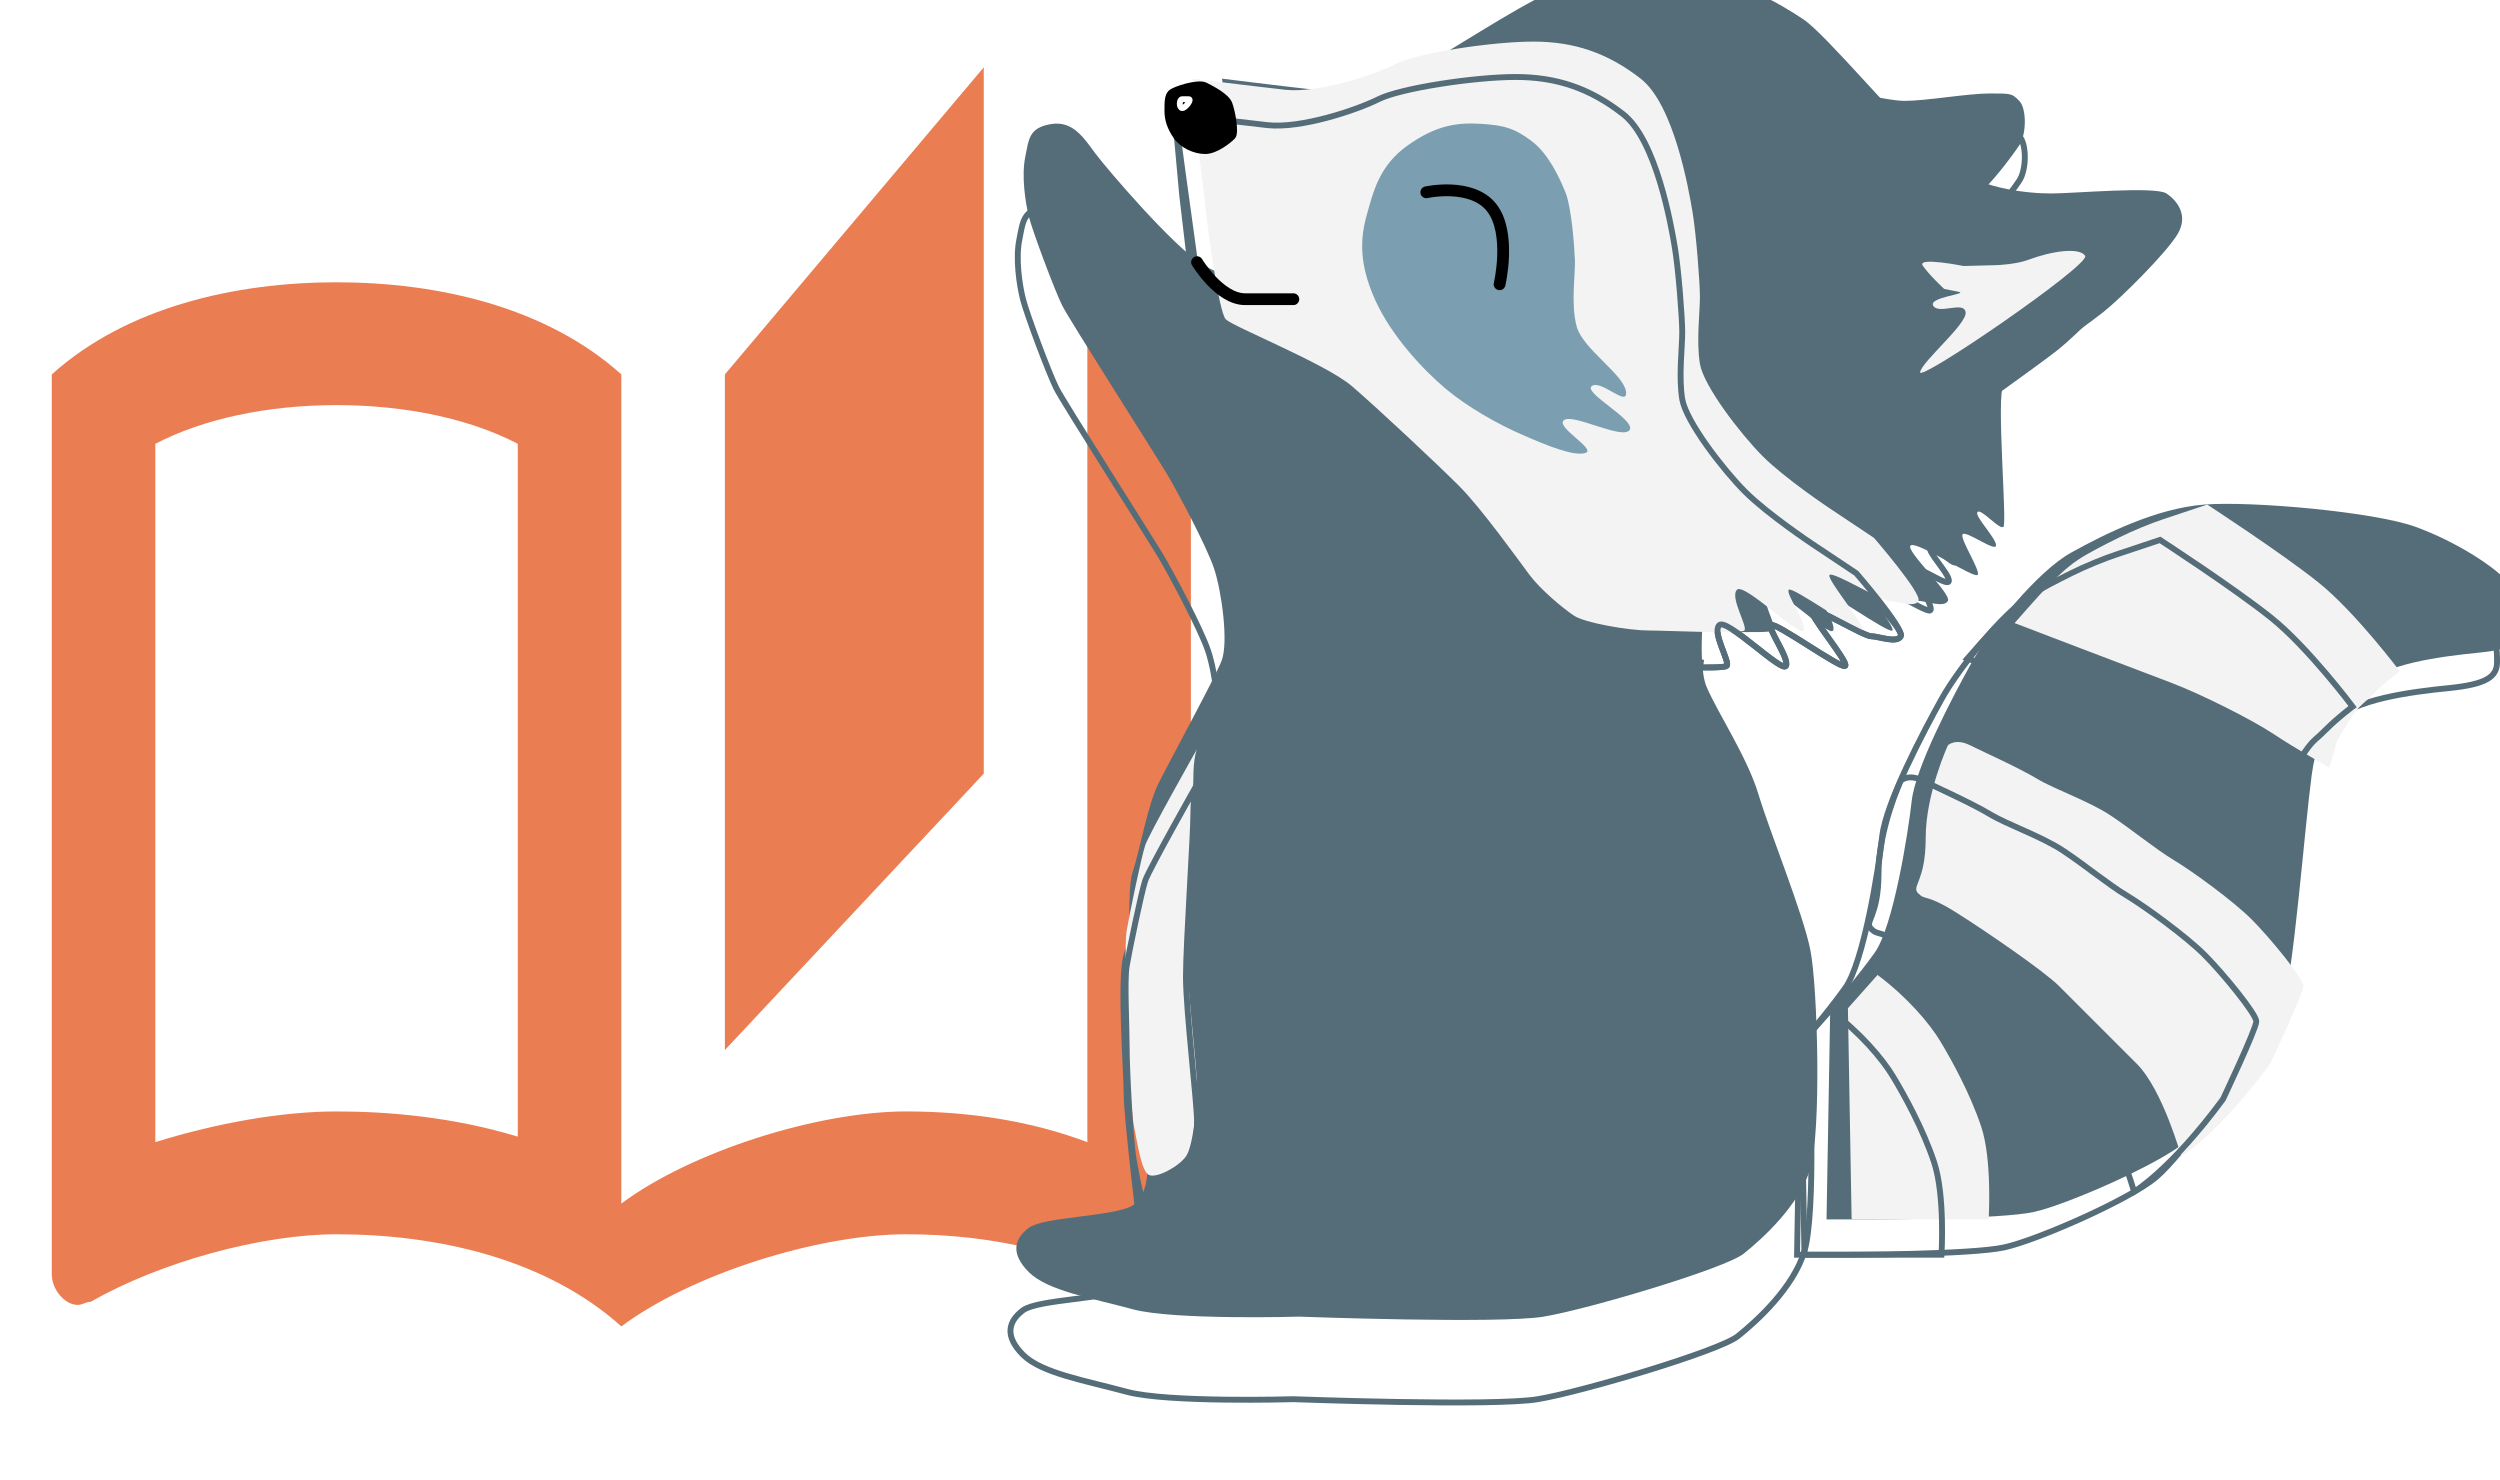
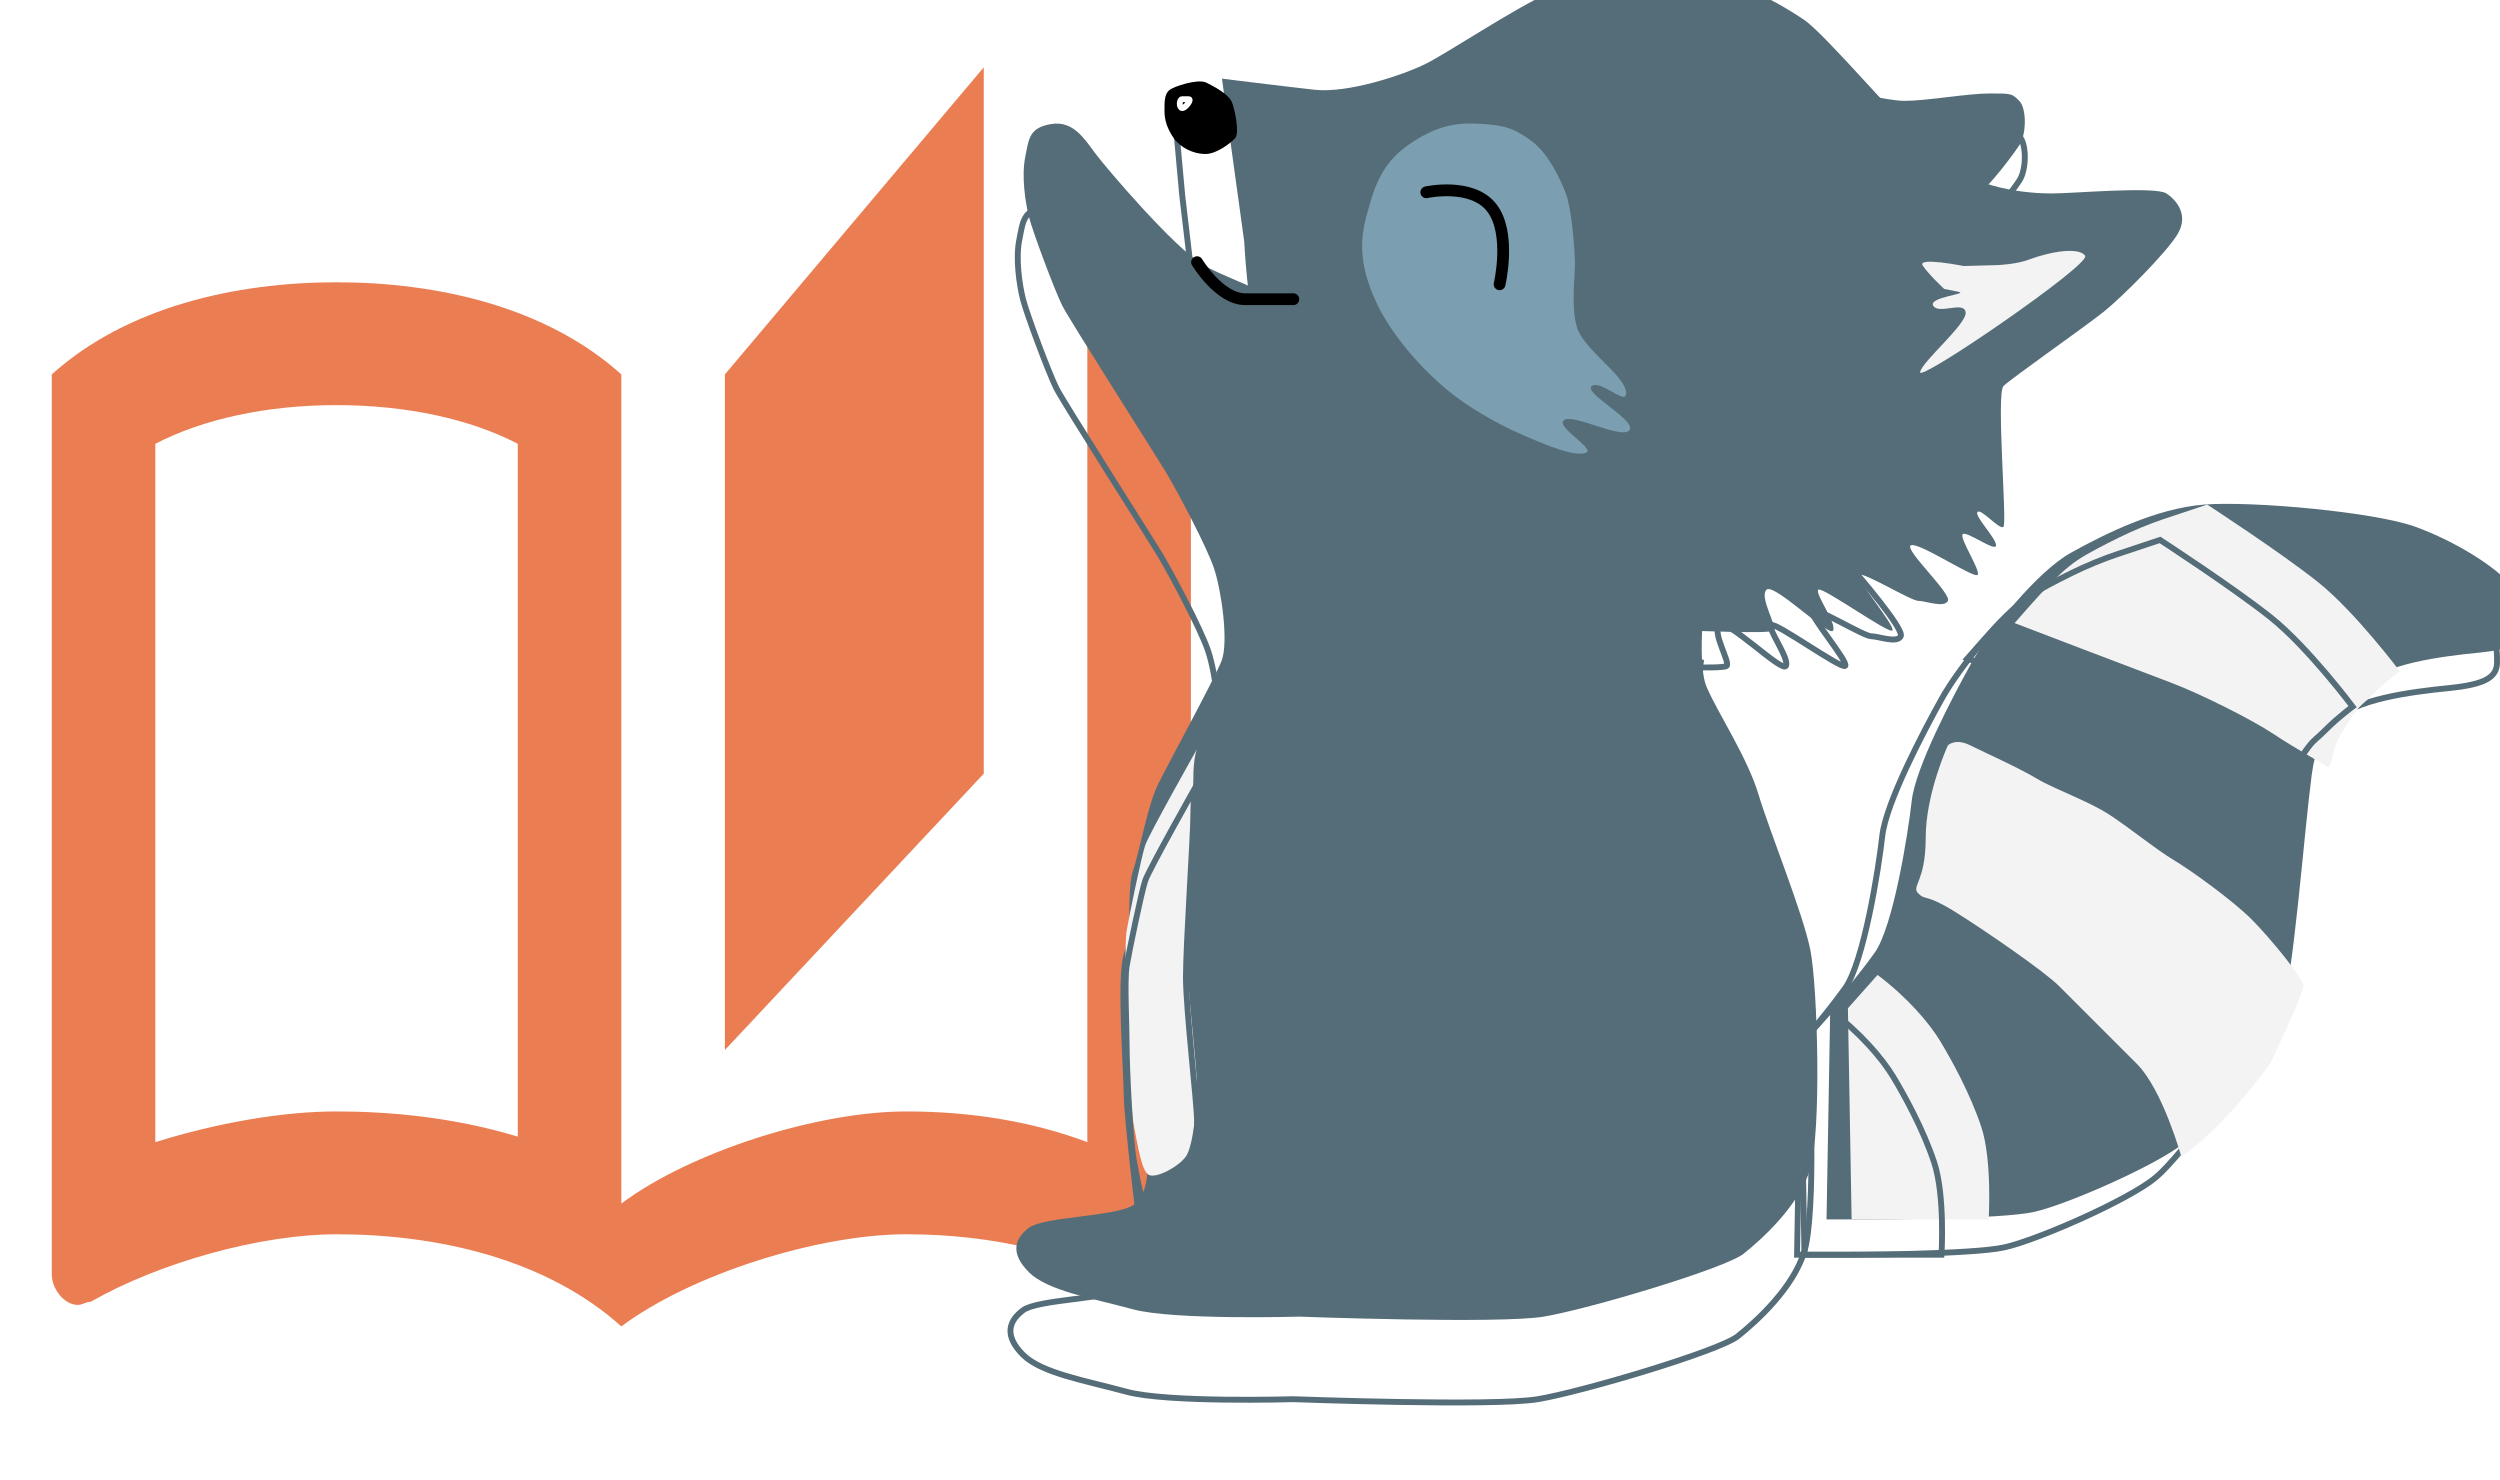
<svg xmlns="http://www.w3.org/2000/svg" width="424" height="251" viewBox="0 0 424 251" fill="none">
  <g filter="url(#filter0_i)">
    <path d="M312.945 167.579C309.804 171.976 305.407 177.001 305.407 177.001L304.779 212.805H312.945C312.945 212.805 334.302 212.805 339.955 211.549C345.608 210.293 361.312 203.383 365.709 199.614C370.106 195.845 380.156 182.026 382.04 177.001C383.925 171.976 385.809 146.85 387.065 137.428C388.322 128.006 392.719 126.122 395.859 122.353C399 118.584 409.05 117.328 415.332 116.7C421.613 116.071 423.498 114.815 423.498 112.303C423.498 109.79 423.498 108.534 420.985 105.393C418.472 102.252 411.563 97.855 404.653 95.343C397.744 92.83 377.015 90.946 368.849 91.574C360.683 92.202 351.89 96.599 346.236 99.74C340.583 102.88 332.417 112.931 329.276 118.584C326.136 124.237 319.854 136.172 319.226 141.825C318.598 147.478 316.086 163.182 312.945 167.579Z" fill="#556D79" />
  </g>
  <path d="M312.945 167.579C309.804 171.976 305.407 177.001 305.407 177.001L304.779 212.805H312.945C312.945 212.805 334.302 212.805 339.955 211.549C345.608 210.293 361.312 203.383 365.709 199.614C370.106 195.845 380.156 182.026 382.04 177.001C383.925 171.976 385.809 146.85 387.065 137.428C388.322 128.006 392.719 126.122 395.859 122.353C399 118.584 409.05 117.328 415.332 116.7C421.613 116.071 423.498 114.815 423.498 112.303C423.498 109.79 423.498 108.534 420.985 105.393C418.472 102.252 411.563 97.855 404.653 95.343C397.744 92.83 377.015 90.946 368.849 91.574C360.683 92.202 351.89 96.599 346.236 99.74C340.583 102.88 332.417 112.931 329.276 118.584C326.136 124.237 319.854 136.172 319.226 141.825C318.598 147.478 316.086 163.182 312.945 167.579Z" stroke="#556D79" />
  <g filter="url(#filter1_i)">
    <path d="M385.181 104.765C391.462 109.79 399 119.84 399 119.84C399 119.84 396.471 121.725 394.603 123.609C392.735 125.494 392.636 125.235 391.462 126.75C390.17 128.418 388.322 131.775 388.322 131.775L387.065 136.172C387.065 136.172 381.412 133.031 377.643 130.519C373.874 128.006 365.08 123.609 360.055 121.725C355.03 119.84 333.673 111.674 333.673 111.674C333.673 111.674 338.07 106.649 339.327 105.393C340.583 104.137 342.467 102.252 344.352 100.996C346.236 99.74 348.749 98.484 351.261 97.227C353.774 95.971 356.915 94.715 358.799 94.087L366.337 91.574C366.337 91.574 378.899 99.74 385.181 104.765Z" fill="#F3F3F3" />
  </g>
  <path d="M385.181 104.765C391.462 109.79 399 119.84 399 119.84C399 119.84 396.471 121.725 394.603 123.609C392.735 125.494 392.636 125.235 391.462 126.75C390.17 128.418 388.322 131.775 388.322 131.775L387.065 136.172C387.065 136.172 381.412 133.031 377.643 130.519C373.874 128.006 365.08 123.609 360.055 121.725C355.03 119.84 333.673 111.674 333.673 111.674C333.673 111.674 338.07 106.649 339.327 105.393C340.583 104.137 342.467 102.252 344.352 100.996C346.236 99.74 348.749 98.484 351.261 97.227C353.774 95.971 356.915 94.715 358.799 94.087L366.337 91.574C366.337 91.574 378.899 99.74 385.181 104.765Z" stroke="#556D79" />
  <g filter="url(#filter2_i)">
    <path d="M373.874 161.926C377.015 165.066 382.668 171.976 382.668 173.232C382.668 174.488 377.015 186.423 377.015 186.423C368.221 198.358 361.94 202.127 361.94 202.127C361.94 202.127 358.799 190.82 354.402 186.423L341.211 173.232C338.699 170.72 328.648 163.81 323.623 160.669C318.598 157.529 318.598 158.785 317.342 157.529C316.086 156.272 318.598 155.644 318.598 148.107C318.598 140.569 322.367 132.403 322.367 132.403C322.367 132.403 323.623 131.147 326.136 132.403C328.648 133.659 334.302 136.172 337.442 138.056C340.583 139.941 346.236 141.825 350.005 144.338C353.774 146.85 357.543 149.991 360.684 151.875C363.824 153.76 370.734 158.785 373.874 161.926Z" fill="#F3F3F3" />
  </g>
-   <path d="M373.874 161.926C377.015 165.066 382.668 171.976 382.668 173.232C382.668 174.488 377.015 186.423 377.015 186.423C368.221 198.358 361.94 202.127 361.94 202.127C361.94 202.127 358.799 190.82 354.402 186.423L341.211 173.232C338.699 170.72 328.648 163.81 323.623 160.669C318.598 157.529 318.598 158.785 317.342 157.529C316.086 156.272 318.598 155.644 318.598 148.107C318.598 140.569 322.367 132.403 322.367 132.403C322.367 132.403 323.623 131.147 326.136 132.403C328.648 133.659 334.302 136.172 337.442 138.056C340.583 139.941 346.236 141.825 350.005 144.338C353.774 146.85 357.543 149.991 360.684 151.875C363.824 153.76 370.734 158.785 373.874 161.926Z" stroke="#556D79" />
  <g filter="url(#filter3_i)">
    <path d="M328.02 197.102C329.905 202.755 329.276 212.805 329.276 212.805H306.035L305.407 177.001L310.432 171.348C315.457 175.117 319.226 179.514 321.111 182.654C322.995 185.795 326.136 191.448 328.02 197.102Z" fill="#F3F3F3" />
  </g>
  <path d="M328.02 197.102C329.905 202.755 329.276 212.805 329.276 212.805H306.035L305.407 177.001L310.432 171.348C315.457 175.117 319.226 179.514 321.111 182.654C322.995 185.795 326.136 191.448 328.02 197.102Z" stroke="#556D79" />
  <path d="M166.848 11.417L122.941 63.5V178.083L166.848 131.208V11.417ZM184.411 53.083V193.708C174.751 190.063 164.214 188.5 153.676 188.5C138.747 188.5 117.233 195.271 105.378 204.125V63.5C92.644 52.042 74.203 47.875 57.08 47.875C39.956 47.875 21.514 52.042 8.781 63.5V216.104C8.781 218.708 10.977 221.313 13.172 221.313C14.05 221.313 14.489 220.792 15.367 220.792C27.222 214.021 44.346 209.333 57.08 209.333C74.203 209.333 92.644 213.5 105.378 224.958C117.233 216.104 138.747 209.333 153.676 209.333C168.165 209.333 183.094 212.458 195.388 220.271C196.266 220.792 196.705 220.792 197.583 220.792C199.779 220.792 201.974 218.188 201.974 215.583V63.5C196.705 58.813 190.997 55.688 184.411 53.083ZM87.815 192.771C76.838 189.438 65.861 188.5 57.08 188.5C47.771 188.5 36.706 190.479 26.344 193.708V75.271C34.335 71.104 45.137 68.708 57.08 68.708C69.022 68.708 79.823 71.104 87.815 75.271V192.771Z" fill="#EB7D53" />
  <g filter="url(#filter4_ii)">
    <path d="M234.427 78.383C234.427 78.383 252.957 94.715 257.668 100.368C262.379 106.021 288.447 112.303 288.447 112.303C288.447 112.303 286.563 126.122 288.447 130.519C290.332 134.916 295.357 142.453 297.241 148.735C299.126 155.016 304.779 168.835 306.035 175.117C307.292 181.398 307.92 205.896 306.035 212.177C304.151 218.458 297.869 224.112 294.729 226.624C291.588 229.137 268.347 236.046 260.809 237.303C253.271 238.559 219.352 237.303 219.352 237.303C219.352 237.303 197.995 237.931 191.086 236.046C184.176 234.162 176.638 232.906 173.498 229.765C170.357 226.624 170.985 224.112 173.498 222.227C176.01 220.343 187.945 220.343 191.086 218.458C194.226 216.574 193.598 210.292 193.598 210.292C193.598 210.292 191.086 189.564 191.086 185.795C191.086 182.026 189.829 165.694 191.086 161.926C192.342 158.157 193.598 150.619 195.483 146.85C197.367 143.081 204.905 129.262 206.161 126.122C207.417 122.981 206.161 114.187 204.905 110.418C203.648 106.649 198.623 97.227 196.739 94.087C194.854 90.946 180.407 68.333 179.151 65.82C177.895 63.308 174.126 53.257 173.498 50.745C172.869 48.232 172.241 43.835 172.869 40.694C173.498 37.554 173.498 35.669 177.266 35.041C181.035 34.413 182.92 37.554 184.804 40.066C186.689 42.579 197.972 55.837 203.02 58.911C208.069 61.984 227.518 67.705 234.427 78.383Z" fill="#556D79" />
  </g>
  <path d="M234.427 78.383C234.427 78.383 252.957 94.715 257.668 100.368C262.379 106.021 288.447 112.303 288.447 112.303C288.447 112.303 286.563 126.122 288.447 130.519C290.332 134.916 295.357 142.453 297.241 148.735C299.126 155.016 304.779 168.835 306.035 175.117C307.292 181.398 307.92 205.896 306.035 212.177C304.151 218.458 297.869 224.112 294.729 226.624C291.588 229.137 268.347 236.046 260.809 237.303C253.271 238.559 219.352 237.303 219.352 237.303C219.352 237.303 197.995 237.931 191.086 236.046C184.176 234.162 176.638 232.906 173.498 229.765C170.357 226.624 170.985 224.112 173.498 222.227C176.01 220.343 187.945 220.343 191.086 218.458C194.226 216.574 193.598 210.292 193.598 210.292C193.598 210.292 191.086 189.564 191.086 185.795C191.086 182.026 189.829 165.694 191.086 161.926C192.342 158.157 193.598 150.619 195.483 146.85C197.367 143.081 204.905 129.262 206.161 126.122C207.417 122.981 206.161 114.187 204.905 110.418C203.648 106.649 198.623 97.227 196.739 94.087C194.854 90.946 180.407 68.333 179.151 65.82C177.895 63.308 174.126 53.257 173.498 50.745C172.869 48.232 172.241 43.835 172.869 40.694C173.498 37.554 173.498 35.669 177.266 35.041C181.035 34.413 182.92 37.554 184.804 40.066C186.689 42.579 197.972 55.837 203.02 58.911C208.069 61.984 227.518 67.705 234.427 78.383Z" stroke="#556D79" />
  <g filter="url(#filter5_i)">
    <path d="M201.136 165.695C201.136 160.041 202.392 141.825 202.392 138.056C202.392 134.288 203.02 133.031 203.02 133.031C203.02 133.031 194.854 147.478 194.226 149.363C193.598 151.247 191.504 161.298 191.085 163.81C190.667 166.323 191.085 173.86 191.085 177.629C191.085 181.398 191.713 193.961 192.342 197.102C192.97 200.242 193.598 204.639 194.854 205.267C196.11 205.896 199.879 203.896 201.136 202.127C202.392 200.358 203.02 193.333 203.02 190.192C203.02 187.051 201.136 171.348 201.136 165.695Z" fill="#F3F3F3" />
  </g>
  <path d="M201.136 165.695C201.136 160.041 202.392 141.825 202.392 138.056C202.392 134.288 203.02 133.031 203.02 133.031C203.02 133.031 194.854 147.478 194.226 149.363C193.598 151.247 191.504 161.298 191.085 163.81C190.667 166.323 191.085 173.86 191.085 177.629C191.085 181.398 191.713 193.961 192.342 197.102C192.97 200.242 193.598 204.639 194.854 205.267C196.11 205.896 199.879 203.896 201.136 202.127C202.392 200.358 203.02 193.333 203.02 190.192C203.02 187.051 201.136 171.348 201.136 165.695Z" stroke="#556D79" />
  <g filter="url(#filter6_i)">
    <path d="M342.467 30.645C341.211 32.529 337.442 37.554 335.558 38.81C333.673 40.067 329.905 38.81 329.905 38.81L321.111 33.785L312.945 26.247L307.92 19.966C307.92 19.966 319.226 23.107 322.995 23.107C326.764 23.107 333.674 21.851 337.442 21.851C341.211 21.851 341.211 21.851 342.467 23.107C343.724 24.363 343.724 28.76 342.467 30.645Z" fill="#556D79" />
  </g>
  <path d="M342.467 30.645C341.211 32.529 337.442 37.554 335.558 38.81C333.673 40.067 329.905 38.81 329.905 38.81L321.111 33.785L312.945 26.247L307.92 19.966C307.92 19.966 319.226 23.107 322.995 23.107C326.764 23.107 333.674 21.851 337.442 21.851C341.211 21.851 341.211 21.851 342.467 23.107C343.724 24.363 343.724 28.76 342.467 30.645Z" stroke="#556D79" />
  <g filter="url(#filter7_i)">
    <path d="M199.251 19.338L200.508 28.76L203.02 46.976C203.02 46.976 203.648 58.911 204.905 60.167C206.161 61.423 221.864 67.705 226.261 71.474C230.658 75.242 240.709 84.665 244.478 88.433C248.246 92.202 254.528 100.996 256.412 103.509C258.297 106.021 262.065 109.162 263.95 110.418C265.834 111.675 273.372 112.931 276.513 112.931C279.653 112.931 292.216 113.559 292.844 112.931C293.473 112.303 290.332 107.278 291.588 106.021C292.844 104.765 302.266 114.187 302.895 112.931C303.523 111.675 299.754 106.649 300.382 106.021C301.01 105.393 312.317 113.559 312.945 112.931C313.573 112.303 306.663 104.137 307.292 103.509C307.92 102.881 316.086 107.906 317.342 107.906C318.598 107.906 321.739 109.162 322.367 107.906C322.995 106.649 314.829 99.112 316.086 98.484C317.342 97.855 326.764 104.137 327.392 103.509C328.02 102.881 324.251 97.227 324.88 96.599C325.508 95.971 330.533 99.74 330.533 98.484C330.533 97.227 326.764 93.458 327.392 92.83C328.02 92.202 331.161 95.971 331.789 95.343C332.417 94.715 330.533 72.73 331.789 71.474C333.045 70.217 345.608 61.423 348.749 58.911C351.89 56.398 359.427 48.86 361.312 45.72C363.196 42.579 361.312 40.066 359.427 38.81C357.543 37.554 343.724 38.81 339.955 38.81C336.186 38.81 326.764 38.182 320.483 32.529C314.201 26.875 301.638 11.8 297.87 9.288C294.101 6.775 285.935 1.75 275.885 1.122C265.834 0.494 260.181 2.378 254.528 4.891C248.875 7.403 237.568 14.941 233.799 16.825C230.03 18.71 220.608 21.85 214.955 21.222C209.302 20.594 199.251 19.338 199.251 19.338Z" fill="#556D79" />
  </g>
-   <path d="M199.251 19.338L200.508 28.76L203.02 46.976C203.02 46.976 203.648 58.911 204.905 60.167C206.161 61.423 221.864 67.705 226.261 71.474C230.658 75.242 240.709 84.665 244.478 88.433C248.246 92.202 254.528 100.996 256.412 103.509C258.297 106.021 262.065 109.162 263.95 110.418C265.834 111.675 273.372 112.931 276.513 112.931C279.653 112.931 292.216 113.559 292.844 112.931C293.473 112.303 290.332 107.278 291.588 106.021C292.844 104.765 302.266 114.187 302.895 112.931C303.523 111.675 299.754 106.649 300.382 106.021C301.01 105.393 312.317 113.559 312.945 112.931C313.573 112.303 306.663 104.137 307.292 103.509C307.92 102.881 316.086 107.906 317.342 107.906C318.598 107.906 321.739 109.162 322.367 107.906C322.995 106.649 314.829 99.112 316.086 98.484C317.342 97.855 326.764 104.137 327.392 103.509C328.02 102.881 324.251 97.227 324.88 96.599C325.508 95.971 330.533 99.74 330.533 98.484C330.533 97.227 326.764 93.458 327.392 92.83C328.02 92.202 331.161 95.971 331.789 95.343C332.417 94.715 330.533 72.73 331.789 71.474C333.045 70.217 345.608 61.423 348.749 58.911C351.89 56.398 359.427 48.86 361.312 45.72C363.196 42.579 361.312 40.066 359.427 38.81C357.543 37.554 343.724 38.81 339.955 38.81C336.186 38.81 326.764 38.182 320.483 32.529C314.201 26.875 301.638 11.8 297.87 9.288C294.101 6.775 285.935 1.75 275.885 1.122C265.834 0.494 260.181 2.378 254.528 4.891C248.875 7.403 237.568 14.941 233.799 16.825C230.03 18.71 220.608 21.85 214.955 21.222C209.302 20.594 199.251 19.338 199.251 19.338Z" stroke="#556D79" />
  <g filter="url(#filter8_i)">
-     <path d="M199.251 19.338L200.507 33.157L201.764 43.835C201.764 43.835 203.648 58.911 204.905 60.167C206.161 61.423 221.864 67.705 226.261 71.474C230.658 75.242 240.709 84.665 244.477 88.433C248.246 92.202 254.528 100.996 256.412 103.509C258.297 106.021 262.065 109.162 263.95 110.418C265.834 111.675 273.372 112.931 276.513 112.931C279.653 112.931 292.216 113.559 292.844 112.931C293.472 112.303 290.332 107.278 291.588 106.021C292.844 104.765 302.266 114.187 302.895 112.931C303.523 111.675 299.754 106.649 300.382 106.021C301.01 105.393 312.317 113.559 312.945 112.931C313.573 112.303 306.663 104.137 307.292 103.509C307.92 102.881 316.086 107.906 317.342 107.906C318.598 107.906 321.739 109.162 322.367 107.906C322.995 106.649 314.829 97.227 314.829 97.227L307.292 92.202C307.292 92.202 299.754 87.177 295.985 83.408C292.216 79.639 285.935 71.474 285.307 67.705C284.679 63.936 285.307 58.911 285.307 56.398C285.307 53.886 284.678 45.72 284.05 41.951C283.422 38.182 280.91 23.735 275.256 19.338C269.603 14.941 263.95 13.056 257.04 13.056C250.13 13.056 237.568 14.941 233.799 16.825C230.03 18.71 220.608 21.85 214.955 21.222C209.302 20.594 199.251 19.338 199.251 19.338Z" fill="#F3F3F3" />
-   </g>
+     </g>
  <path d="M199.251 19.338L200.507 33.157L201.764 43.835C201.764 43.835 203.648 58.911 204.905 60.167C206.161 61.423 221.864 67.705 226.261 71.474C230.658 75.242 240.709 84.665 244.477 88.433C248.246 92.202 254.528 100.996 256.412 103.509C258.297 106.021 262.065 109.162 263.95 110.418C265.834 111.675 273.372 112.931 276.513 112.931C279.653 112.931 292.216 113.559 292.844 112.931C293.472 112.303 290.332 107.278 291.588 106.021C292.844 104.765 302.266 114.187 302.895 112.931C303.523 111.675 299.754 106.649 300.382 106.021C301.01 105.393 312.317 113.559 312.945 112.931C313.573 112.303 306.663 104.137 307.292 103.509C307.92 102.881 316.086 107.906 317.342 107.906C318.598 107.906 321.739 109.162 322.367 107.906C322.995 106.649 314.829 97.227 314.829 97.227L307.292 92.202C307.292 92.202 299.754 87.177 295.985 83.408C292.216 79.639 285.935 71.474 285.307 67.705C284.679 63.936 285.307 58.911 285.307 56.398C285.307 53.886 284.678 45.72 284.05 41.951C283.422 38.182 280.91 23.735 275.256 19.338C269.603 14.941 263.95 13.056 257.04 13.056C250.13 13.056 237.568 14.941 233.799 16.825C230.03 18.71 220.608 21.85 214.955 21.222C209.302 20.594 199.251 19.338 199.251 19.338Z" stroke="#556D79" />
  <g filter="url(#filter9_i)">
    <path d="M353.641 46.386C354.61 47.877 325.277 67.987 325.65 66.114C326.024 64.241 333.606 57.966 333.371 55.972C333.135 53.978 328.86 56.37 327.891 54.879C326.923 53.387 333.993 52.851 332.167 52.486L329.732 52.001C329.732 52.001 327.061 49.521 326.092 48.03C325.124 46.538 333.038 48.117 333.038 48.117L338.767 47.962C338.767 47.962 341.958 47.833 344.011 47.061C347.955 45.577 352.673 44.894 353.641 46.386Z" fill="#F3F3F3" />
  </g>
  <path d="M238.764 24.646C243.561 21.248 247.1 20.731 251.298 21.008C255.496 21.285 256.996 21.88 259.778 23.94C262.56 26 264.53 30.166 265.53 32.708C266.53 35.25 267.024 41.802 267.108 44.18C267.191 46.559 266.371 51.687 267.421 55.43C268.471 59.172 275.292 63.432 275.759 66.352C276.225 69.272 271.579 64.335 269.98 65.467C268.381 66.6 277.583 71.269 276.367 72.943C275.151 74.617 266.865 70.111 265.266 71.243C263.667 72.376 270.864 76.231 268.882 76.823C266.9 77.414 262.581 75.655 258.253 73.773C253.925 71.89 248.86 69.012 245.185 65.927C241.51 62.843 235.994 57.036 233.228 50.87C230.461 44.703 230.677 40.488 231.809 36.436C232.942 32.383 233.966 28.044 238.764 24.646Z" fill="#7B9FB0" />
  <path d="M254.329 48.214C254.329 48.214 256.372 39.553 252.989 35.225C249.606 30.898 241.902 32.613 241.902 32.613" stroke="black" stroke-width="2" stroke-linecap="round" />
  <path d="M204.408 25.619C206.233 25.619 208.492 23.762 209.076 23.143C209.659 22.524 208.986 18.81 208.492 17.572C207.998 16.334 205.644 15.096 204.408 14.476C203.172 13.857 199.172 15.153 198.584 15.715C197.995 16.276 197.995 17.324 197.995 18.81C197.995 20.296 198.444 21.657 199.481 23.143C200.518 24.629 202.584 25.619 204.408 25.619Z" fill="black" stroke="black" />
  <path d="M200.506 18.333C201.06 18.333 202.167 16.825 201.613 16.825H200.506C199.952 16.825 199.952 18.333 200.506 18.333Z" stroke="white" stroke-linecap="round" />
  <path d="M219.352 50.745C219.352 50.745 215.583 50.745 211.186 50.745C206.789 50.745 203.02 44.463 203.02 44.463" stroke="black" stroke-width="2" stroke-linecap="round" stroke-linejoin="round" />
  <defs>
    <filter id="filter0_i" x="304.27" y="84.952" width="124.727" height="128.353" filterUnits="userSpaceOnUse" color-interpolation-filters="sRGB">
      <feFlood flood-opacity="0" result="BackgroundImageFix" />
      <feBlend mode="normal" in="SourceGraphic" in2="BackgroundImageFix" result="shape" />
      <feColorMatrix in="SourceAlpha" type="matrix" values="0 0 0 0 0 0 0 0 0 0 0 0 0 0 0 0 0 0 127 0" result="hardAlpha" />
      <feOffset dx="5" dy="-6" />
      <feGaussianBlur stdDeviation="4" />
      <feComposite in2="hardAlpha" operator="arithmetic" k2="-1" k3="1" />
      <feColorMatrix type="matrix" values="0 0 0 0 0 0 0 0 0 0 0 0 0 0 0 0 0 0 0.25 0" />
      <feBlend mode="normal" in2="shape" result="effect1_innerShadow" />
    </filter>
    <filter id="filter1_i" x="332.825" y="85.023" width="74.876" height="51.892" filterUnits="userSpaceOnUse" color-interpolation-filters="sRGB">
      <feFlood flood-opacity="0" result="BackgroundImageFix" />
      <feBlend mode="normal" in="SourceGraphic" in2="BackgroundImageFix" result="shape" />
      <feColorMatrix in="SourceAlpha" type="matrix" values="0 0 0 0 0 0 0 0 0 0 0 0 0 0 0 0 0 0 127 0" result="hardAlpha" />
      <feOffset dx="8" dy="-6" />
      <feGaussianBlur stdDeviation="4" />
      <feComposite in2="hardAlpha" operator="arithmetic" k2="-1" k3="1" />
      <feColorMatrix type="matrix" values="0 0 0 0 0 0 0 0 0 0 0 0 0 0 0 0 0 0 0.25 0" />
      <feBlend mode="normal" in2="shape" result="effect1_innerShadow" />
    </filter>
    <filter id="filter2_i" x="316.49" y="125.345" width="74.678" height="77.549" filterUnits="userSpaceOnUse" color-interpolation-filters="sRGB">
      <feFlood flood-opacity="0" result="BackgroundImageFix" />
      <feBlend mode="normal" in="SourceGraphic" in2="BackgroundImageFix" result="shape" />
      <feColorMatrix in="SourceAlpha" type="matrix" values="0 0 0 0 0 0 0 0 0 0 0 0 0 0 0 0 0 0 127 0" result="hardAlpha" />
      <feOffset dx="8" dy="-6" />
      <feGaussianBlur stdDeviation="4" />
      <feComposite in2="hardAlpha" operator="arithmetic" k2="-1" k3="1" />
      <feColorMatrix type="matrix" values="0 0 0 0 0 0 0 0 0 0 0 0 0 0 0 0 0 0 0.25 0" />
      <feBlend mode="normal" in2="shape" result="effect1_innerShadow" />
    </filter>
    <filter id="filter3_i" x="304.904" y="164.672" width="32.973" height="48.633" filterUnits="userSpaceOnUse" color-interpolation-filters="sRGB">
      <feFlood flood-opacity="0" result="BackgroundImageFix" />
      <feBlend mode="normal" in="SourceGraphic" in2="BackgroundImageFix" result="shape" />
      <feColorMatrix in="SourceAlpha" type="matrix" values="0 0 0 0 0 0 0 0 0 0 0 0 0 0 0 0 0 0 127 0" result="hardAlpha" />
      <feOffset dx="8" dy="-6" />
      <feGaussianBlur stdDeviation="4" />
      <feComposite in2="hardAlpha" operator="arithmetic" k2="-1" k3="1" />
      <feColorMatrix type="matrix" values="0 0 0 0 0 0 0 0 0 0 0 0 0 0 0 0 0 0 0.25 0" />
      <feBlend mode="normal" in2="shape" result="effect1_innerShadow" />
    </filter>
    <filter id="filter4_ii" x="162.871" y="26.46" width="153.854" height="211.901" filterUnits="userSpaceOnUse" color-interpolation-filters="sRGB">
      <feFlood flood-opacity="0" result="BackgroundImageFix" />
      <feBlend mode="normal" in="SourceGraphic" in2="BackgroundImageFix" result="shape" />
      <feColorMatrix in="SourceAlpha" type="matrix" values="0 0 0 0 0 0 0 0 0 0 0 0 0 0 0 0 0 0 127 0" result="hardAlpha" />
      <feOffset dx="9" dy="-8" />
      <feGaussianBlur stdDeviation="7.5" />
      <feComposite in2="hardAlpha" operator="arithmetic" k2="-1" k3="1" />
      <feColorMatrix type="matrix" values="0 0 0 0 0 0 0 0 0 0 0 0 0 0 0 0 0 0 0.25 0" />
      <feBlend mode="normal" in2="shape" result="effect1_innerShadow" />
      <feColorMatrix in="SourceAlpha" type="matrix" values="0 0 0 0 0 0 0 0 0 0 0 0 0 0 0 0 0 0 127 0" result="hardAlpha" />
      <feOffset dx="-8" dy="-6" />
      <feGaussianBlur stdDeviation="5" />
      <feComposite in2="hardAlpha" operator="arithmetic" k2="-1" k3="1" />
      <feColorMatrix type="matrix" values="0 0 0 0 0 0 0 0 0 0 0 0 0 0 0 0 0 0 0.25 0" />
      <feBlend mode="normal" in2="effect1_innerShadow" result="effect2_innerShadow" />
    </filter>
    <filter id="filter5_i" x="190.399" y="126.785" width="13.121" height="79.1" filterUnits="userSpaceOnUse" color-interpolation-filters="sRGB">
      <feFlood flood-opacity="0" result="BackgroundImageFix" />
      <feBlend mode="normal" in="SourceGraphic" in2="BackgroundImageFix" result="shape" />
      <feColorMatrix in="SourceAlpha" type="matrix" values="0 0 0 0 0 0 0 0 0 0 0 0 0 0 0 0 0 0 127 0" result="hardAlpha" />
      <feOffset dy="-6" />
      <feGaussianBlur stdDeviation="4" />
      <feComposite in2="hardAlpha" operator="arithmetic" k2="-1" k3="1" />
      <feColorMatrix type="matrix" values="0 0 0 0 0 0 0 0 0 0 0 0 0 0 0 0 0 0 0.25 0" />
      <feBlend mode="normal" in2="shape" result="effect1_innerShadow" />
    </filter>
    <filter id="filter6_i" x="306.562" y="13.07" width="37.347" height="26.798" filterUnits="userSpaceOnUse" color-interpolation-filters="sRGB">
      <feFlood flood-opacity="0" result="BackgroundImageFix" />
      <feBlend mode="normal" in="SourceGraphic" in2="BackgroundImageFix" result="shape" />
      <feColorMatrix in="SourceAlpha" type="matrix" values="0 0 0 0 0 0 0 0 0 0 0 0 0 0 0 0 0 0 127 0" result="hardAlpha" />
      <feOffset dy="-6" />
      <feGaussianBlur stdDeviation="4" />
      <feComposite in2="hardAlpha" operator="arithmetic" k2="-1" k3="1" />
      <feColorMatrix type="matrix" values="0 0 0 0 0 0 0 0 0 0 0 0 0 0 0 0 0 0 0.25 0" />
      <feBlend mode="normal" in2="shape" result="effect1_innerShadow" />
    </filter>
    <filter id="filter7_i" x="198.67" y="-5.5" width="171.922" height="119.21" filterUnits="userSpaceOnUse" color-interpolation-filters="sRGB">
      <feFlood flood-opacity="0" result="BackgroundImageFix" />
      <feBlend mode="normal" in="SourceGraphic" in2="BackgroundImageFix" result="shape" />
      <feColorMatrix in="SourceAlpha" type="matrix" values="0 0 0 0 0 0 0 0 0 0 0 0 0 0 0 0 0 0 127 0" result="hardAlpha" />
      <feOffset dx="8" dy="-6" />
      <feGaussianBlur stdDeviation="4" />
      <feComposite in2="hardAlpha" operator="arithmetic" k2="-1" k3="1" />
      <feColorMatrix type="matrix" values="0 0 0 0 0 0 0 0 0 0 0 0 0 0 0 0 0 0 0.25 0" />
      <feBlend mode="normal" in2="shape" result="effect1_innerShadow" />
    </filter>
    <filter id="filter8_i" x="198.697" y="6.556" width="127.204" height="107.154" filterUnits="userSpaceOnUse" color-interpolation-filters="sRGB">
      <feFlood flood-opacity="0" result="BackgroundImageFix" />
      <feBlend mode="normal" in="SourceGraphic" in2="BackgroundImageFix" result="shape" />
      <feColorMatrix in="SourceAlpha" type="matrix" values="0 0 0 0 0 0 0 0 0 0 0 0 0 0 0 0 0 0 127 0" result="hardAlpha" />
      <feOffset dx="3" dy="-6" />
      <feGaussianBlur stdDeviation="4" />
      <feComposite in2="hardAlpha" operator="arithmetic" k2="-1" k3="1" />
      <feColorMatrix type="matrix" values="0 0 0 0 0 0 0 0 0 0 0 0 0 0 0 0 0 0 0.25 0" />
      <feBlend mode="normal" in2="shape" result="effect1_innerShadow" />
    </filter>
    <filter id="filter9_i" x="325.646" y="42.551" width="28.018" height="23.686" filterUnits="userSpaceOnUse" color-interpolation-filters="sRGB">
      <feFlood flood-opacity="0" result="BackgroundImageFix" />
      <feBlend mode="normal" in="SourceGraphic" in2="BackgroundImageFix" result="shape" />
      <feColorMatrix in="SourceAlpha" type="matrix" values="0 0 0 0 0 0 0 0 0 0 0 0 0 0 0 0 0 0 127 0" result="hardAlpha" />
      <feOffset dy="-3" />
      <feGaussianBlur stdDeviation="2" />
      <feComposite in2="hardAlpha" operator="arithmetic" k2="-1" k3="1" />
      <feColorMatrix type="matrix" values="0 0 0 0 0 0 0 0 0 0 0 0 0 0 0 0 0 0 0.25 0" />
      <feBlend mode="normal" in2="shape" result="effect1_innerShadow" />
    </filter>
  </defs>
</svg>